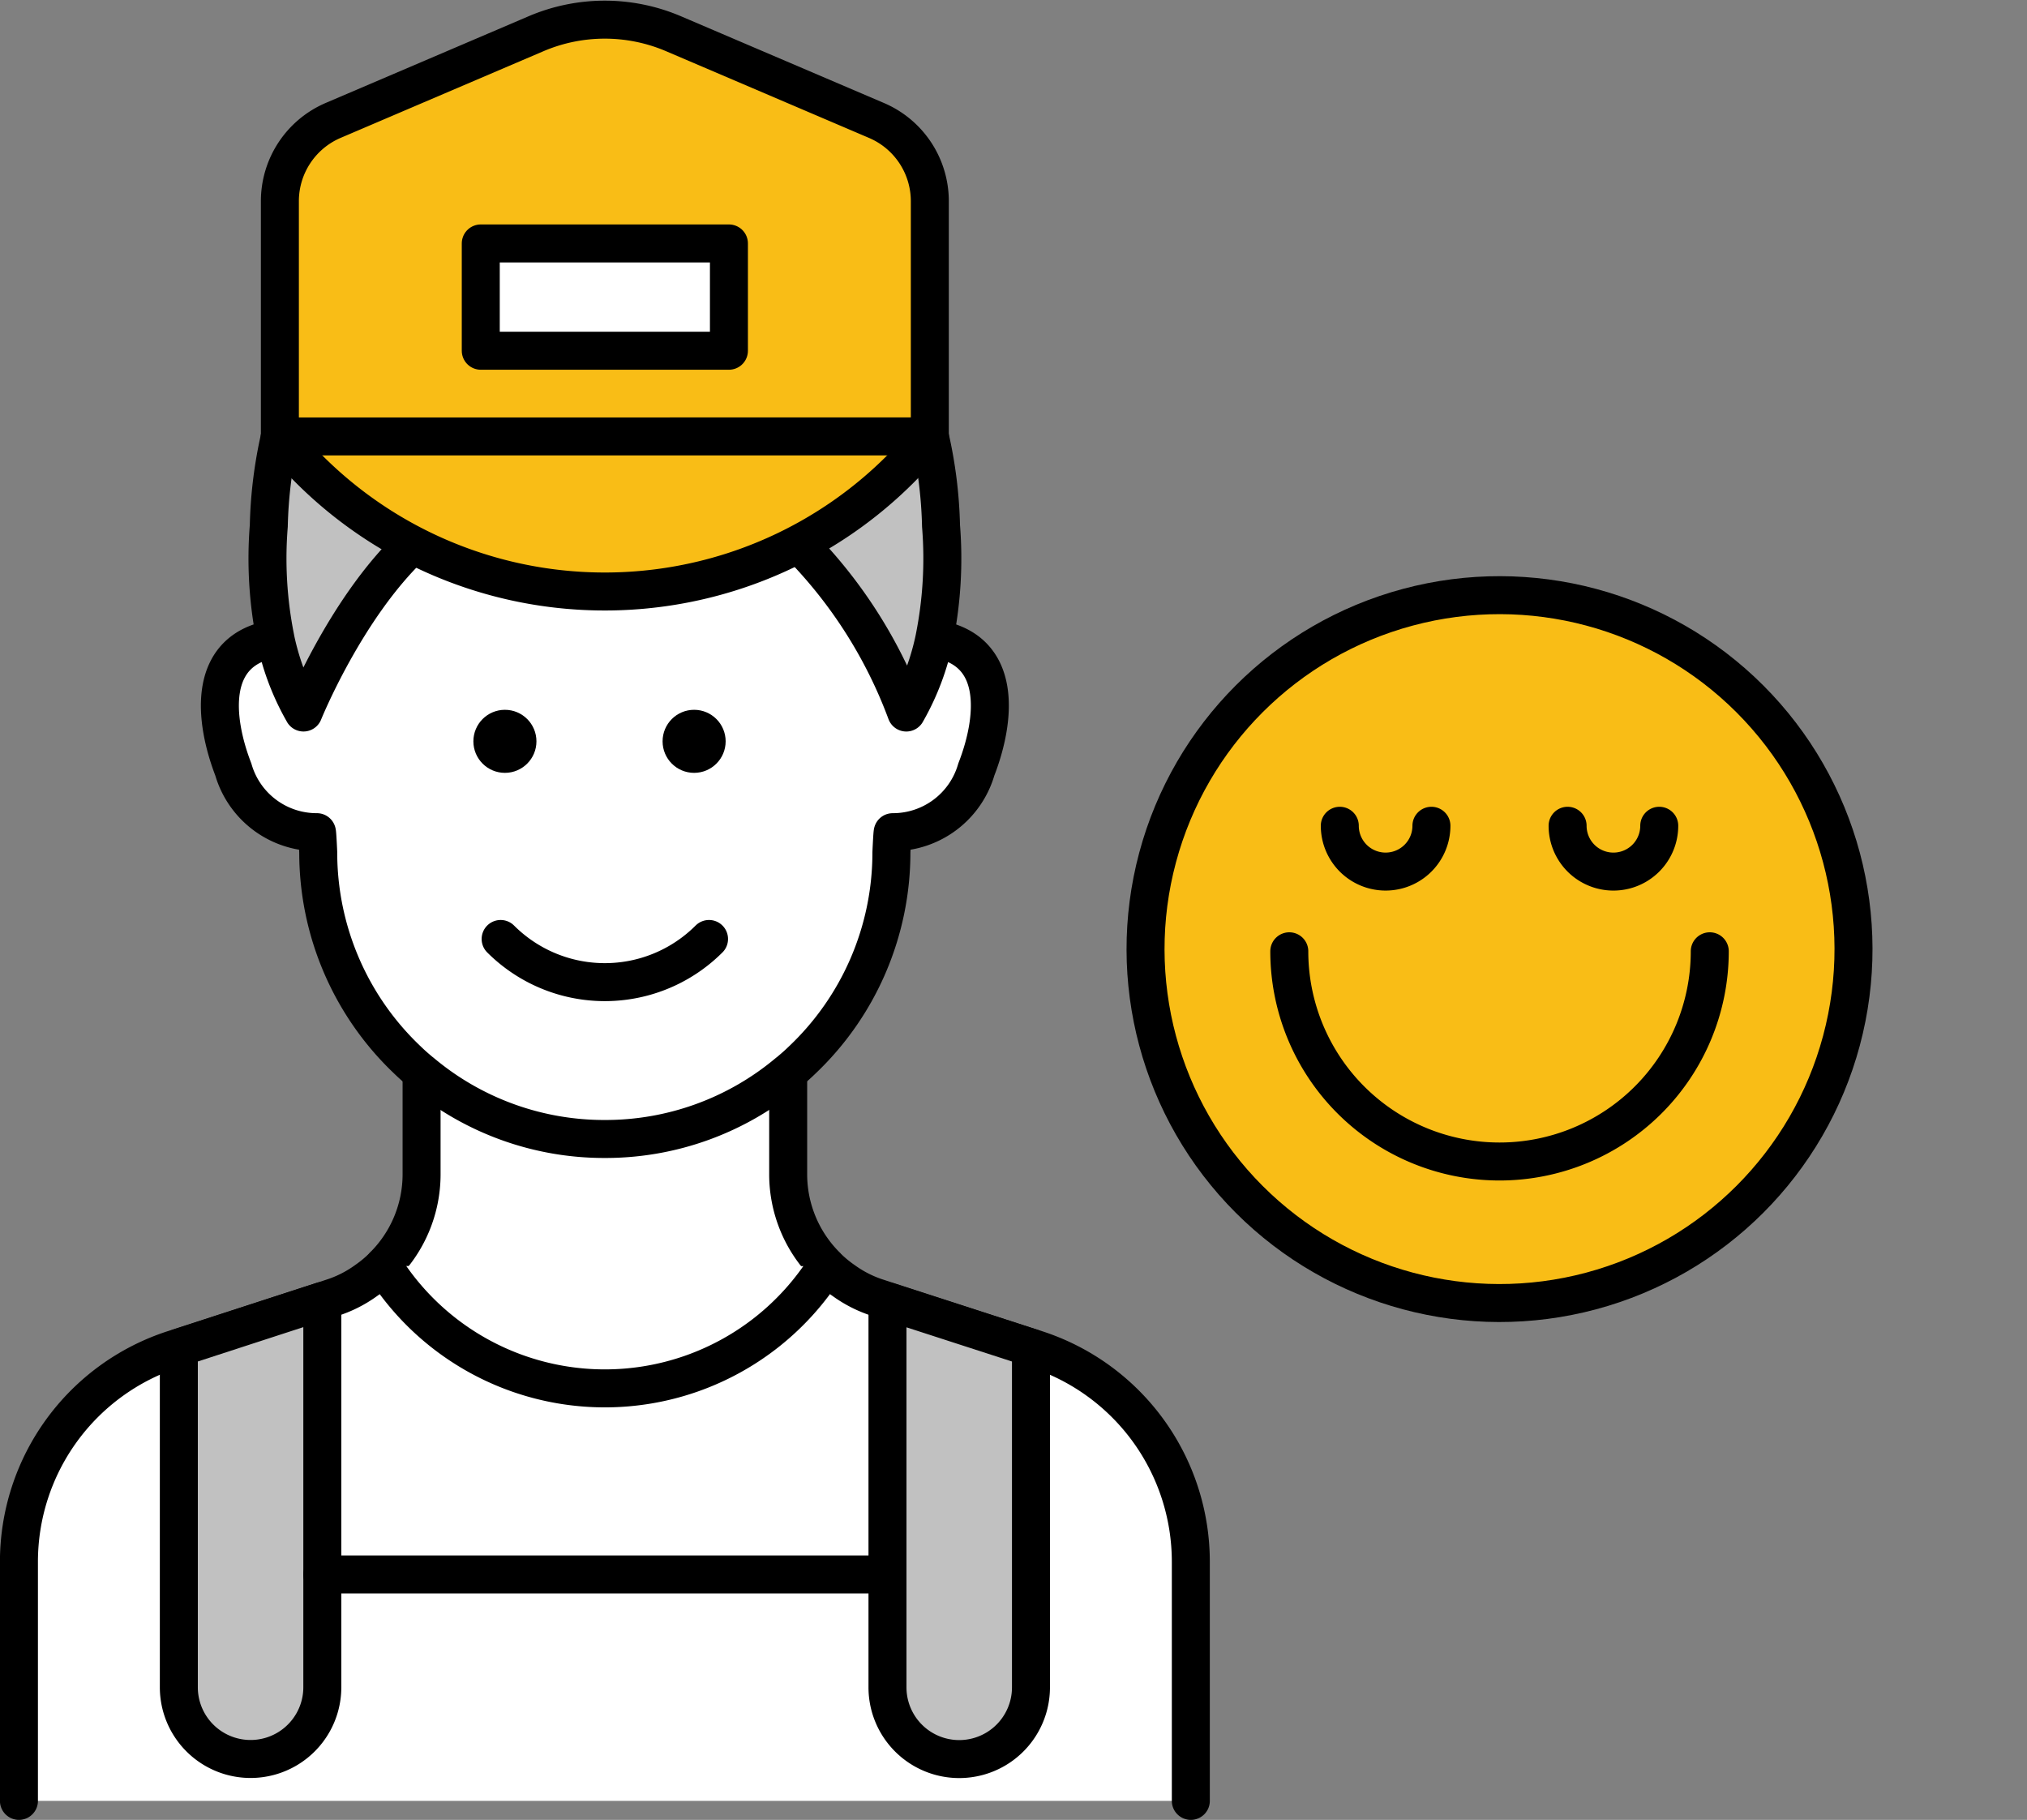
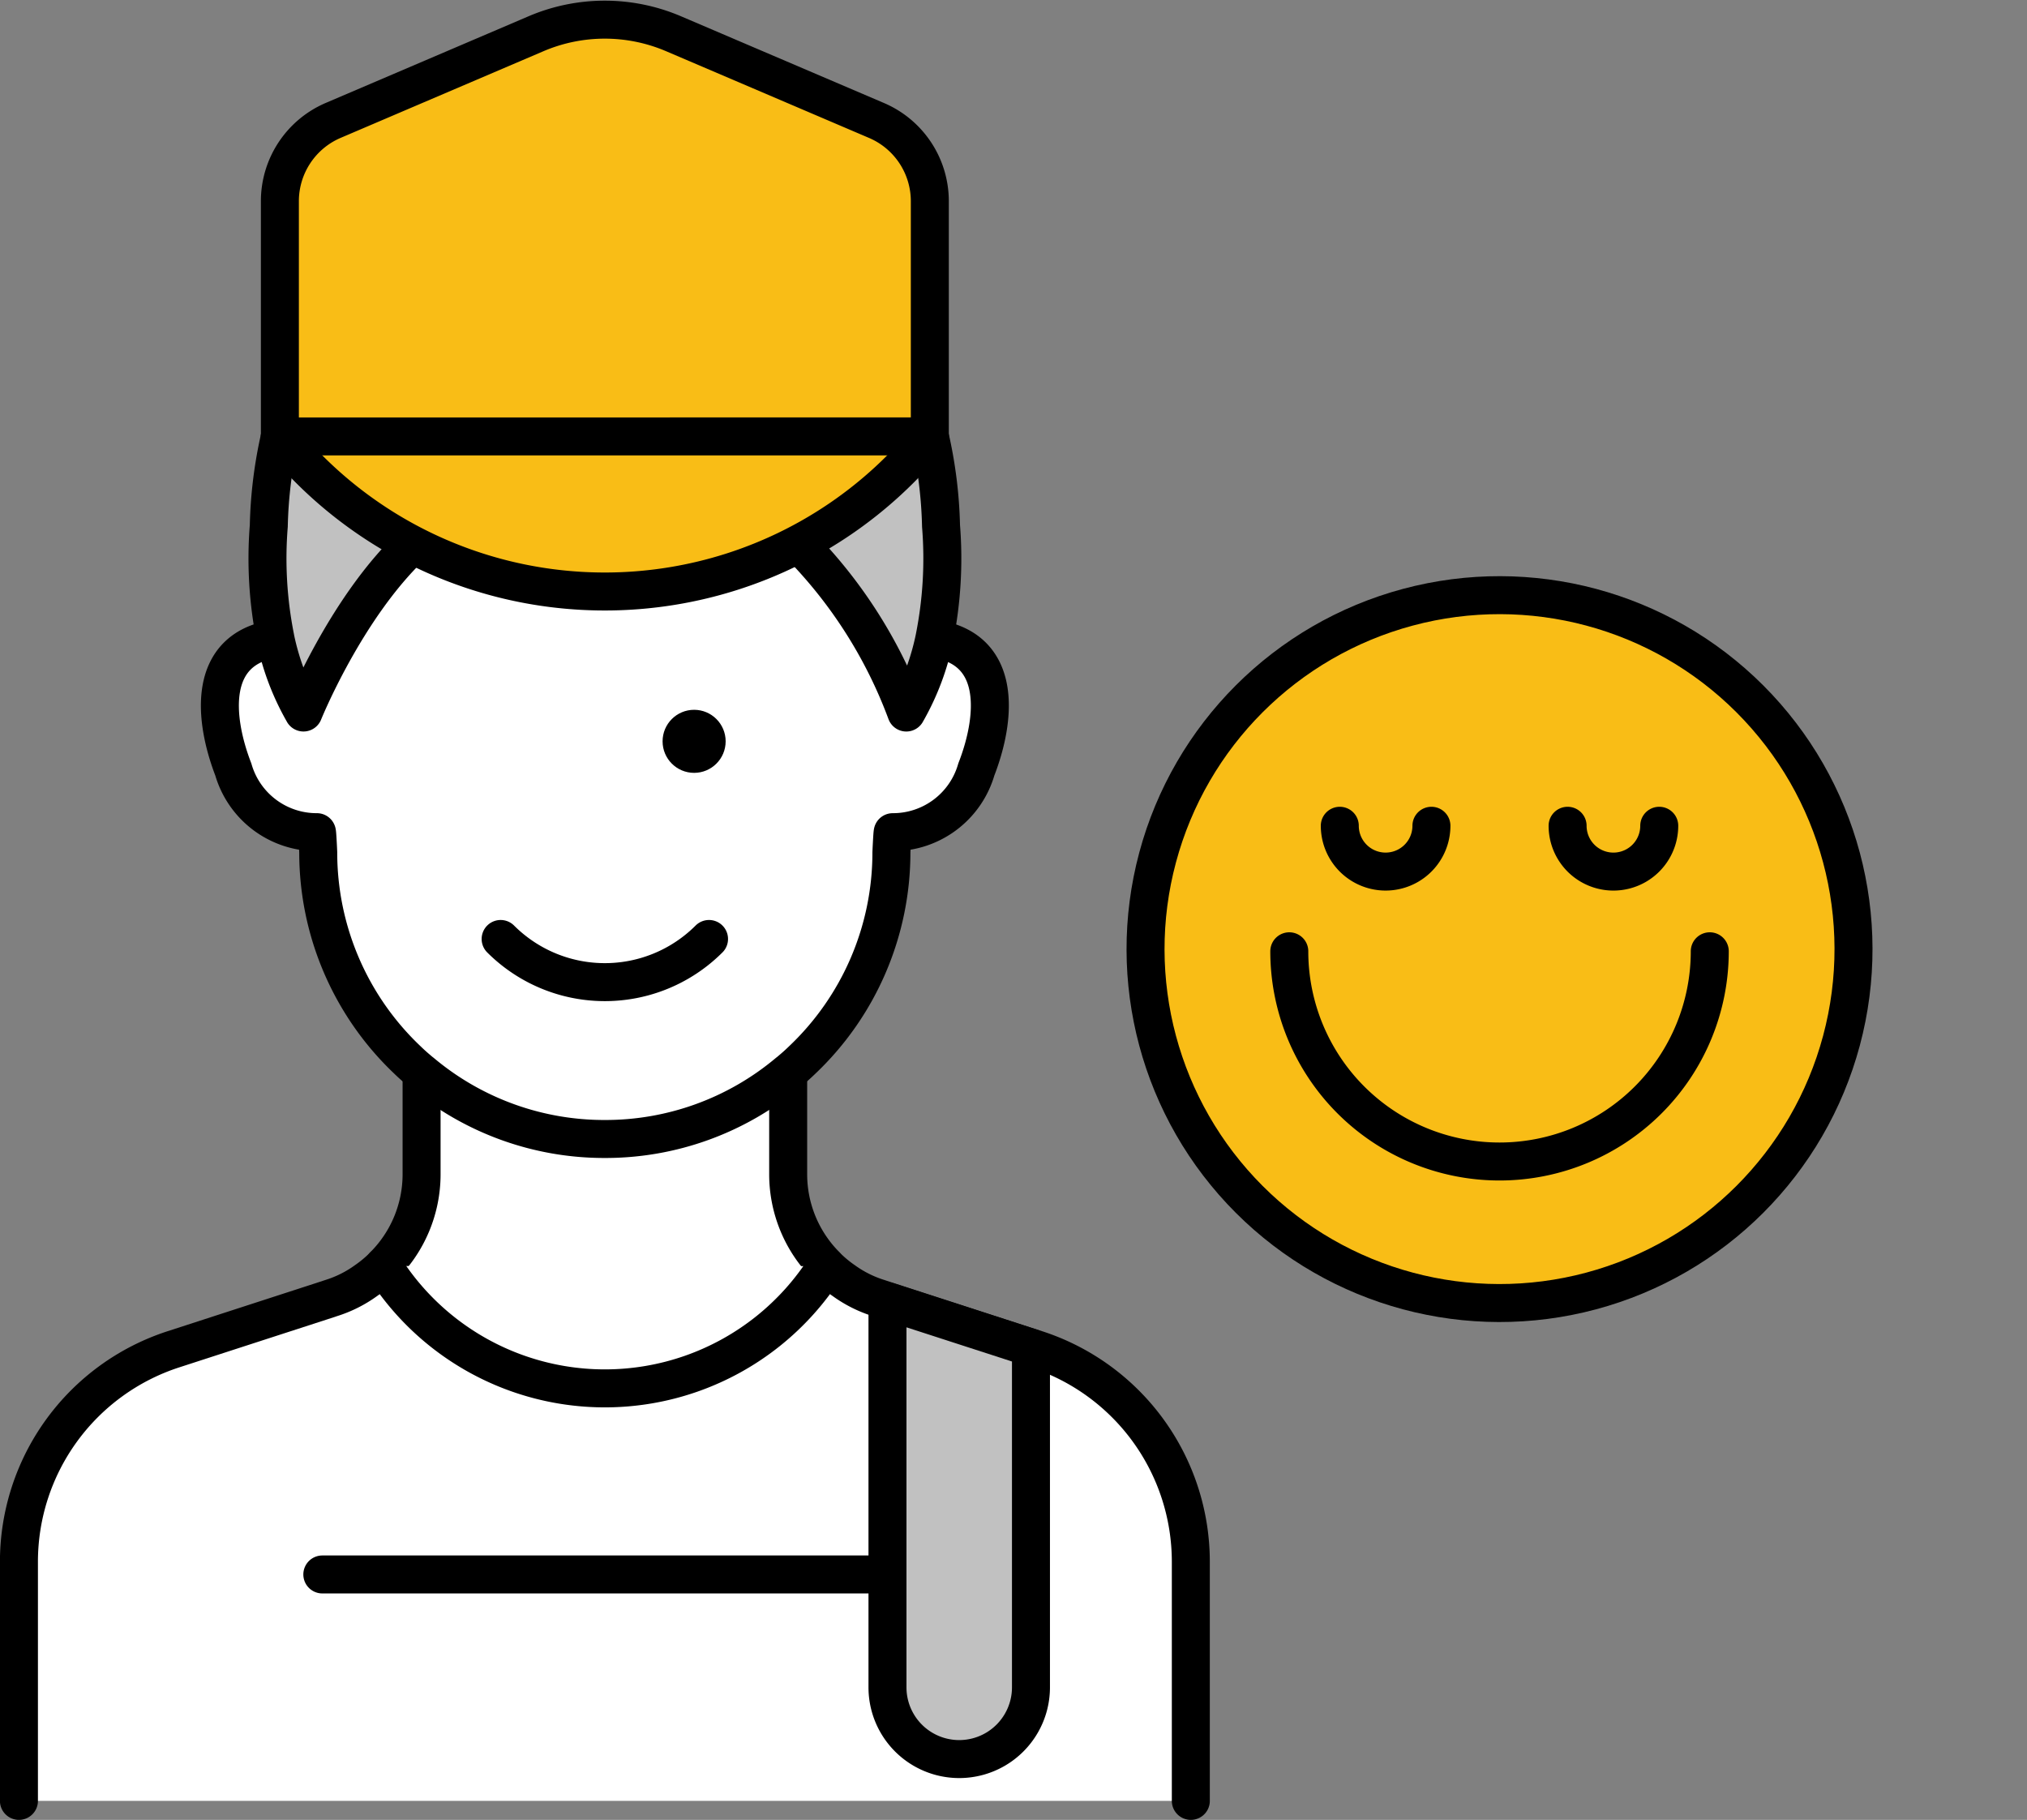
<svg xmlns="http://www.w3.org/2000/svg" width="106.715" height="95.823" viewBox="0 0 106.715 95.823">
  <rect x="0" y="0" width="106.715" height="95.823" fill="#808080" stroke="none" />
  <g id="Group_3390" data-name="Group 3390" transform="translate(-3307.797 -254.176)">
    <g id="Group_3415" data-name="Group 3415" transform="translate(3308.797 255.212)">
      <g id="Group_3408" data-name="Group 3408" transform="translate(51.59 22.583)">
        <g id="Group_3407" data-name="Group 3407" transform="translate(0 0)">
          <g id="Group_3406" data-name="Group 3406">
            <g id="Group_3405" data-name="Group 3405">
              <circle id="Ellipse_53" data-name="Ellipse 53" cx="18.636" cy="18.636" r="18.636" transform="translate(0 26.355) rotate(-45)" fill="#f9bd16" stroke="#000" stroke-linecap="round" stroke-linejoin="round" stroke-width="2" />
              <g id="Group_3403" data-name="Group 3403" transform="translate(15.287 26.47)">
                <path id="Path_5460" data-name="Path 5460" d="M4095.508,661.918a11.068,11.068,0,1,0,22.137,0" transform="translate(-4095.508 -661.918)" fill="none" stroke="#000" stroke-linecap="round" stroke-linejoin="round" stroke-width="2" />
              </g>
              <g id="Group_3404" data-name="Group 3404" transform="translate(17.946 19.861)">
                <path id="Path_5461" data-name="Path 5461" d="M4253.831,590.506a2.412,2.412,0,0,0,4.825,0" transform="translate(-4241.838 -590.506)" fill="none" stroke="#000" stroke-linecap="round" stroke-linejoin="round" stroke-width="2" />
                <path id="Path_5462" data-name="Path 5462" d="M4124.242,590.506a2.412,2.412,0,1,0,4.824,0" transform="translate(-4124.242 -590.506)" fill="none" stroke="#000" stroke-linecap="round" stroke-linejoin="round" stroke-width="2" />
              </g>
            </g>
          </g>
        </g>
      </g>
      <g id="Group_3414" data-name="Group 3414" transform="translate(0 0)">
        <g id="Group_3411" data-name="Group 3411" transform="translate(0 20.755)">
          <g id="Group_3409" data-name="Group 3409" transform="translate(0 34.676)">
            <path id="Path_5463" data-name="Path 5463" d="M3370.49,961.372V948.794a11.763,11.763,0,0,0-8.134-11.2l-7.835-2.542-.48-.158a6.338,6.338,0,0,1-1.821-.914,6.52,6.52,0,0,1-.919-.767v-.006a6.806,6.806,0,0,1-2.009-4.831v-5.364l-19.3.006v5.358a6.807,6.807,0,0,1-2.009,4.831v.006a6.536,6.536,0,0,1-.919.767,6.338,6.338,0,0,1-1.821.914l-.48.158-7.835,2.542a11.762,11.762,0,0,0-8.134,11.2v12.578" transform="translate(-3308.797 -923.016)" fill="#fff" stroke="#000" stroke-linecap="round" stroke-linejoin="round" stroke-width="2" />
          </g>
          <path id="Path_5464" data-name="Path 5464" d="M3540.019,1045.821v.006a13.76,13.76,0,0,0,23.3,0" transform="translate(-3520.826 -1000.952)" fill="#fff" stroke="#000" stroke-linecap="round" stroke-linejoin="round" stroke-width="2" />
          <g id="Group_3410" data-name="Group 3410" transform="translate(8.415 46.716)">
-             <path id="Path_5465" data-name="Path 5465" d="M3410.176,1070.521V1088.4a3.777,3.777,0,1,0,7.554,0v-20.338Z" transform="translate(-3410.176 -1068.067)" fill="#c1c1c1" stroke="#000" stroke-linecap="round" stroke-linejoin="round" stroke-width="2" />
            <path id="Path_5466" data-name="Path 5466" d="M3859.648,1068.137v20.332a3.777,3.777,0,0,0,7.554,0v-17.884Z" transform="translate(-3822.34 -1068.131)" fill="#c1c1c1" stroke="#000" stroke-linecap="round" stroke-linejoin="round" stroke-width="2" />
          </g>
          <line id="Line_21" data-name="Line 21" x1="29.754" transform="translate(15.969 61.11)" fill="#fff" stroke="#000" stroke-linecap="round" stroke-linejoin="round" stroke-width="2" />
          <path id="Path_5467" data-name="Path 5467" d="M3473.836,517.1v-.064l-7.145-11.779H3446.31l-7.18,11.779v.064c-3.619.539-3.232,4.234-2.208,6.887a4.565,4.565,0,0,0,4.4,3.3c.023,0,.07,1.066.07,1.066a15.052,15.052,0,0,0,4.7,10.933c.205.2.41.381.626.562.041.035.076.065.117.094a14.944,14.944,0,0,0,9.645,3.5h0a14.945,14.945,0,0,0,9.645-3.5c.041-.029.076-.059.117-.094.217-.181.422-.363.626-.562a15.052,15.052,0,0,0,4.7-10.933s.047-1.066.07-1.066a4.566,4.566,0,0,0,4.4-3.3C3477.068,521.338,3477.455,517.643,3473.836,517.1Z" transform="translate(-3425.638 -505.261)" fill="#fff" stroke="#000" stroke-linecap="round" stroke-linejoin="round" stroke-width="2" />
          <path id="Path_5468" data-name="Path 5468" d="M3803.375,525.236a24.955,24.955,0,0,1,5.662,8.881c.017-.033.033-.06.05-.088a13.277,13.277,0,0,0,1.431-3.824c0-.005.006-.016.006-.022v-.011a21.371,21.371,0,0,0,.341-5.882,23.311,23.311,0,0,0-.589-4.71" transform="translate(-3762.323 -518.391)" fill="#c1c1c1" stroke="#000" stroke-linecap="round" stroke-linejoin="round" stroke-width="2" />
          <path id="Path_5469" data-name="Path 5469" d="M3467.121,519.578a23.308,23.308,0,0,0-.587,4.71,21.371,21.371,0,0,0,.341,5.882v.011a13.252,13.252,0,0,0,1.436,3.846c.016.028.033.055.049.088,0,0,2.212-5.486,5.7-8.793" transform="translate(-3453.383 -518.39)" fill="#c1c1c1" stroke="#000" stroke-linecap="round" stroke-linejoin="round" stroke-width="2" />
        </g>
        <g id="Group_3413" data-name="Group 3413" transform="translate(13.738)">
          <path id="Path_5470" data-name="Path 5470" d="M3474.3,519.578c.16.2.325.4.49.594a22.012,22.012,0,0,0,33.724-.594" transform="translate(-3474.303 -497.634)" fill="#f9bd16" stroke="#000" stroke-linecap="round" stroke-linejoin="round" stroke-width="2" />
          <g id="Group_3412" data-name="Group 3412">
-             <path id="Path_5471" data-name="Path 5471" d="M3508.517,264.769v12.386H3474.3V264.769a4.625,4.625,0,0,1,2.806-4.253l10.675-4.562a9.209,9.209,0,0,1,7.247,0l10.675,4.562A4.621,4.621,0,0,1,3508.517,264.769Z" transform="translate(-3474.303 -255.212)" fill="#f9bd16" stroke="#000" stroke-linecap="round" stroke-linejoin="round" stroke-width="2" />
+             <path id="Path_5471" data-name="Path 5471" d="M3508.517,264.769v12.386H3474.3V264.769a4.625,4.625,0,0,1,2.806-4.253l10.675-4.562a9.209,9.209,0,0,1,7.247,0l10.675,4.562A4.621,4.621,0,0,1,3508.517,264.769" transform="translate(-3474.303 -255.212)" fill="#f9bd16" stroke="#000" stroke-linecap="round" stroke-linejoin="round" stroke-width="2" />
          </g>
-           <rect id="Rectangle_507" data-name="Rectangle 507" width="13.065" height="5.65" transform="translate(10.573 11.782)" fill="#fff" stroke="#000" stroke-linecap="round" stroke-linejoin="round" stroke-width="2" />
        </g>
      </g>
      <path id="Path_5472" data-name="Path 5472" d="M3625.261,838.369a7.757,7.757,0,0,1-10.971,0" transform="translate(-3588.933 -789.964)" fill="#fff" stroke="#000" stroke-linecap="round" stroke-linejoin="round" stroke-width="2" />
    </g>
-     <circle id="Ellipse_54" data-name="Ellipse 54" cx="1.66" cy="1.66" r="1.66" transform="translate(3332.719 291.55)" />
    <circle id="Ellipse_55" data-name="Ellipse 55" cx="1.66" cy="1.66" r="1.66" transform="translate(3342.68 291.55)" />
  </g>
</svg>